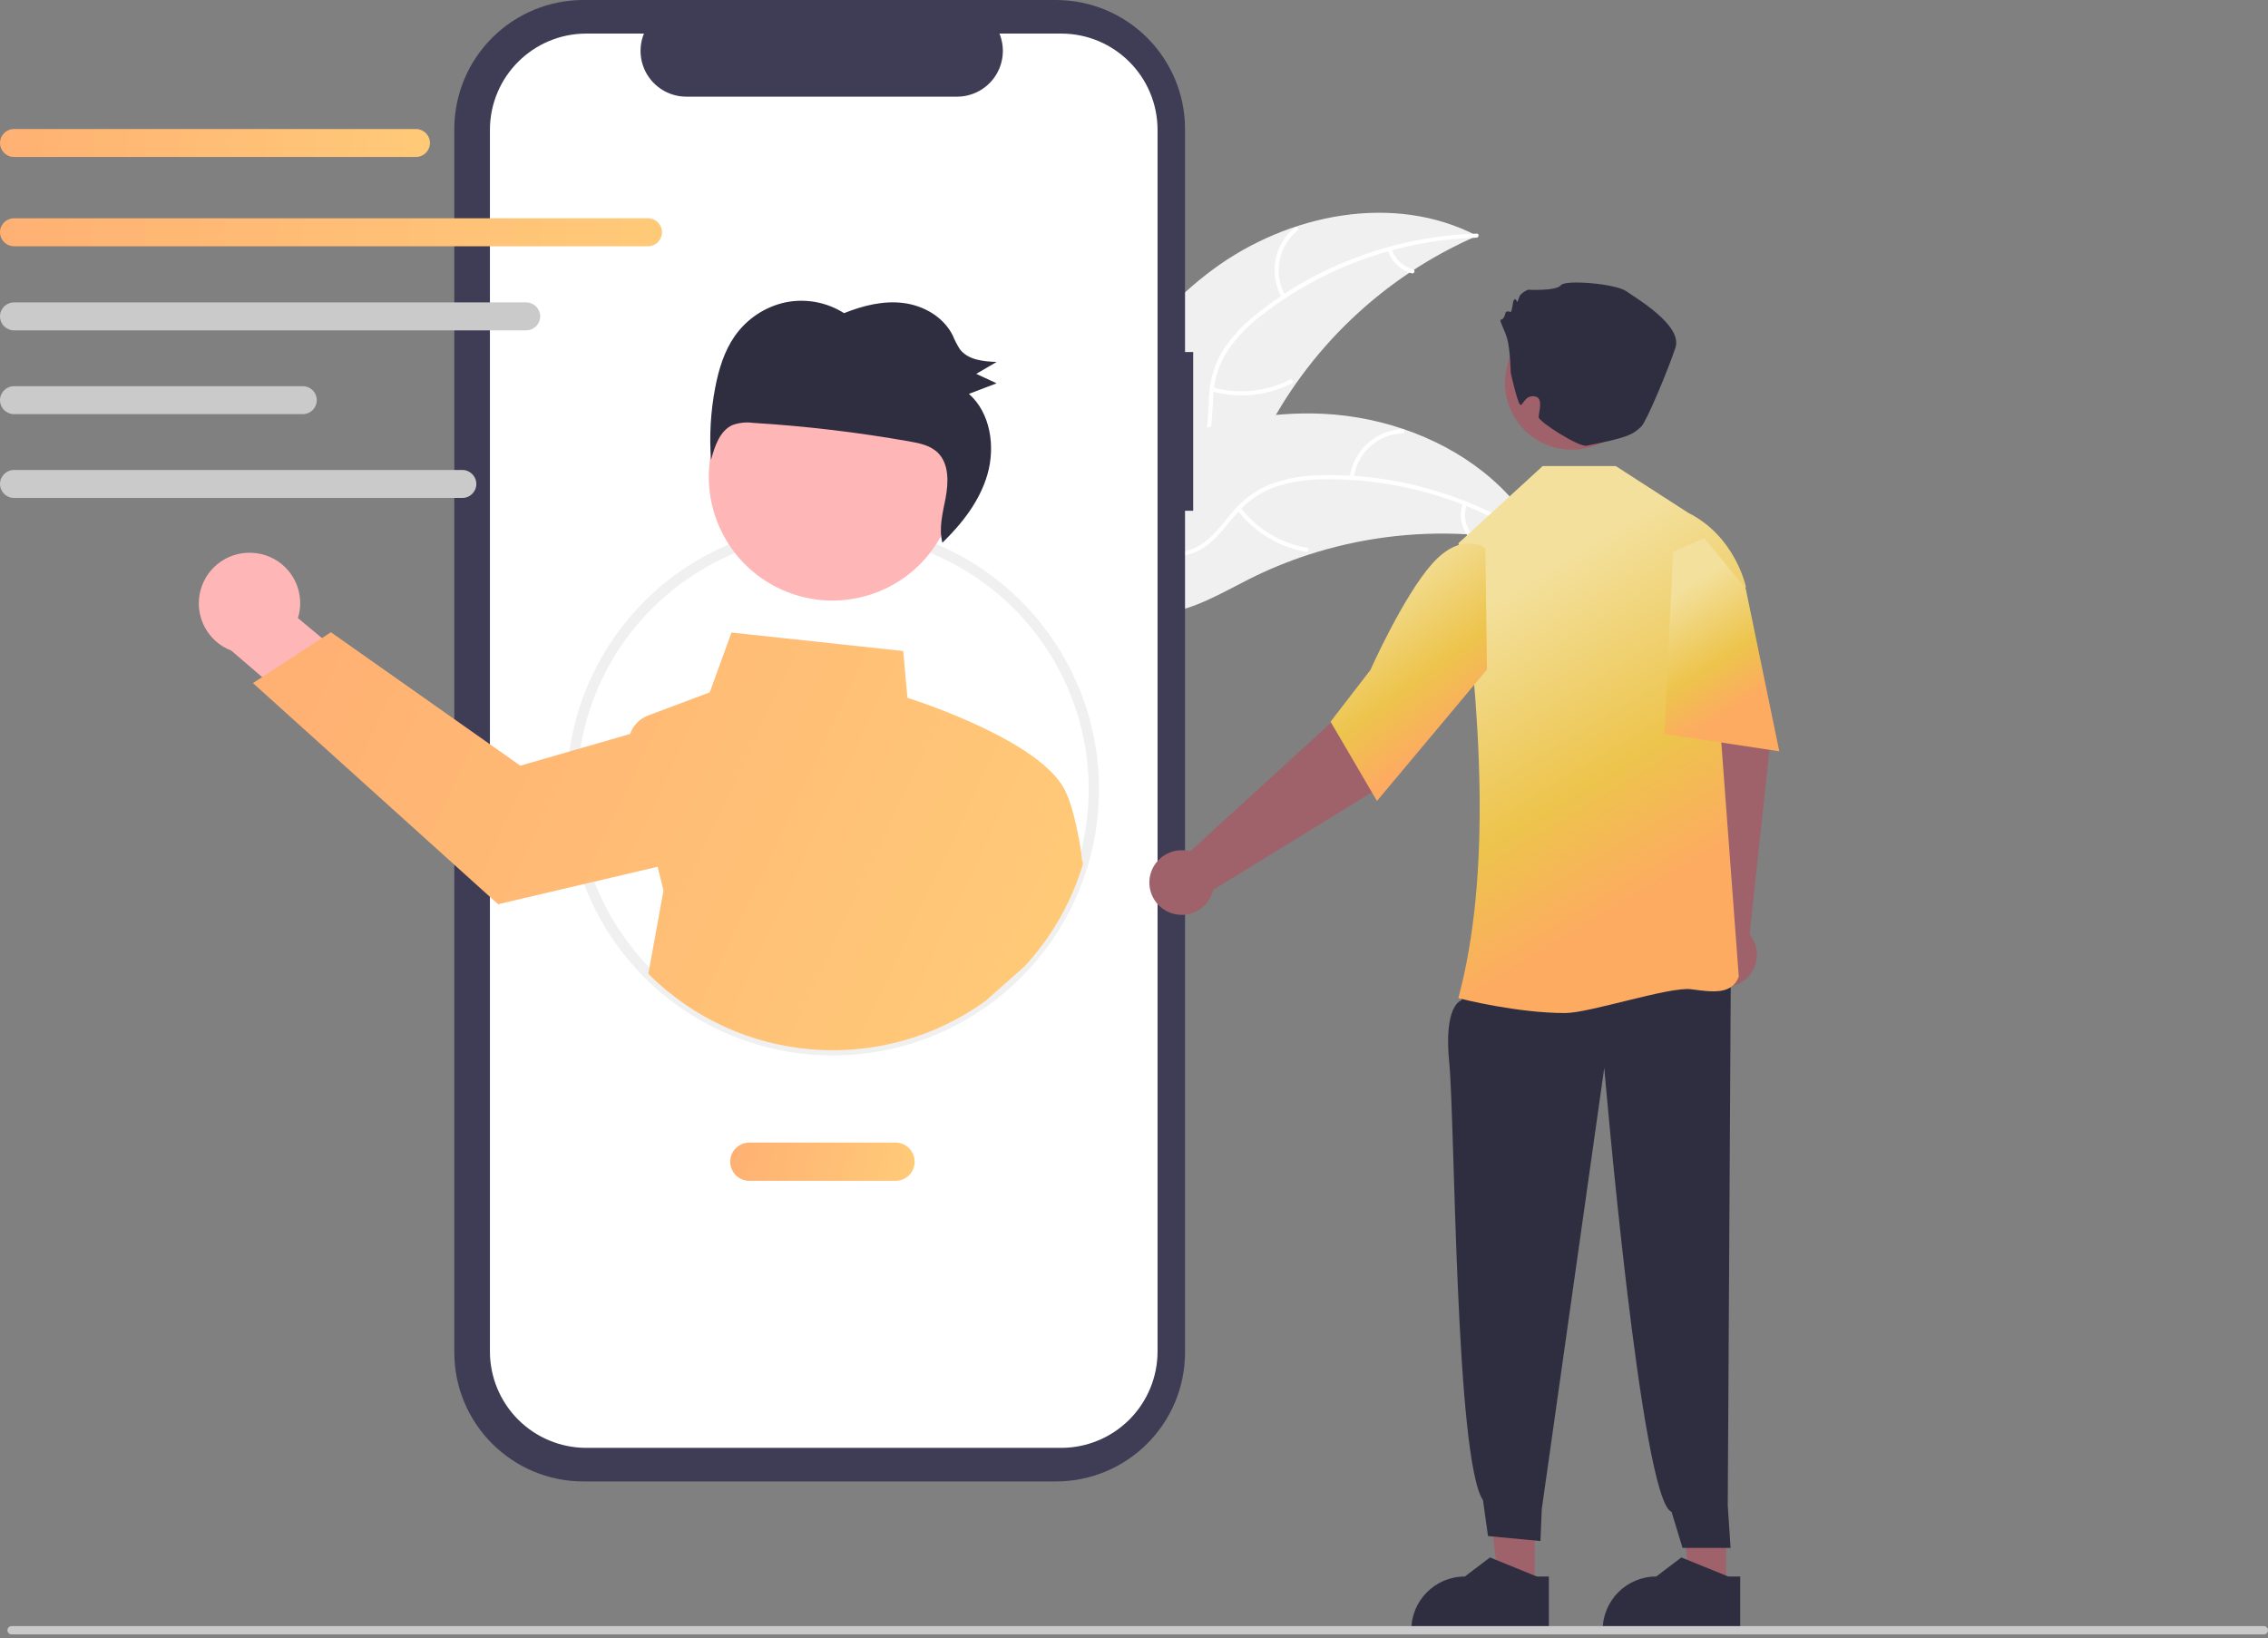
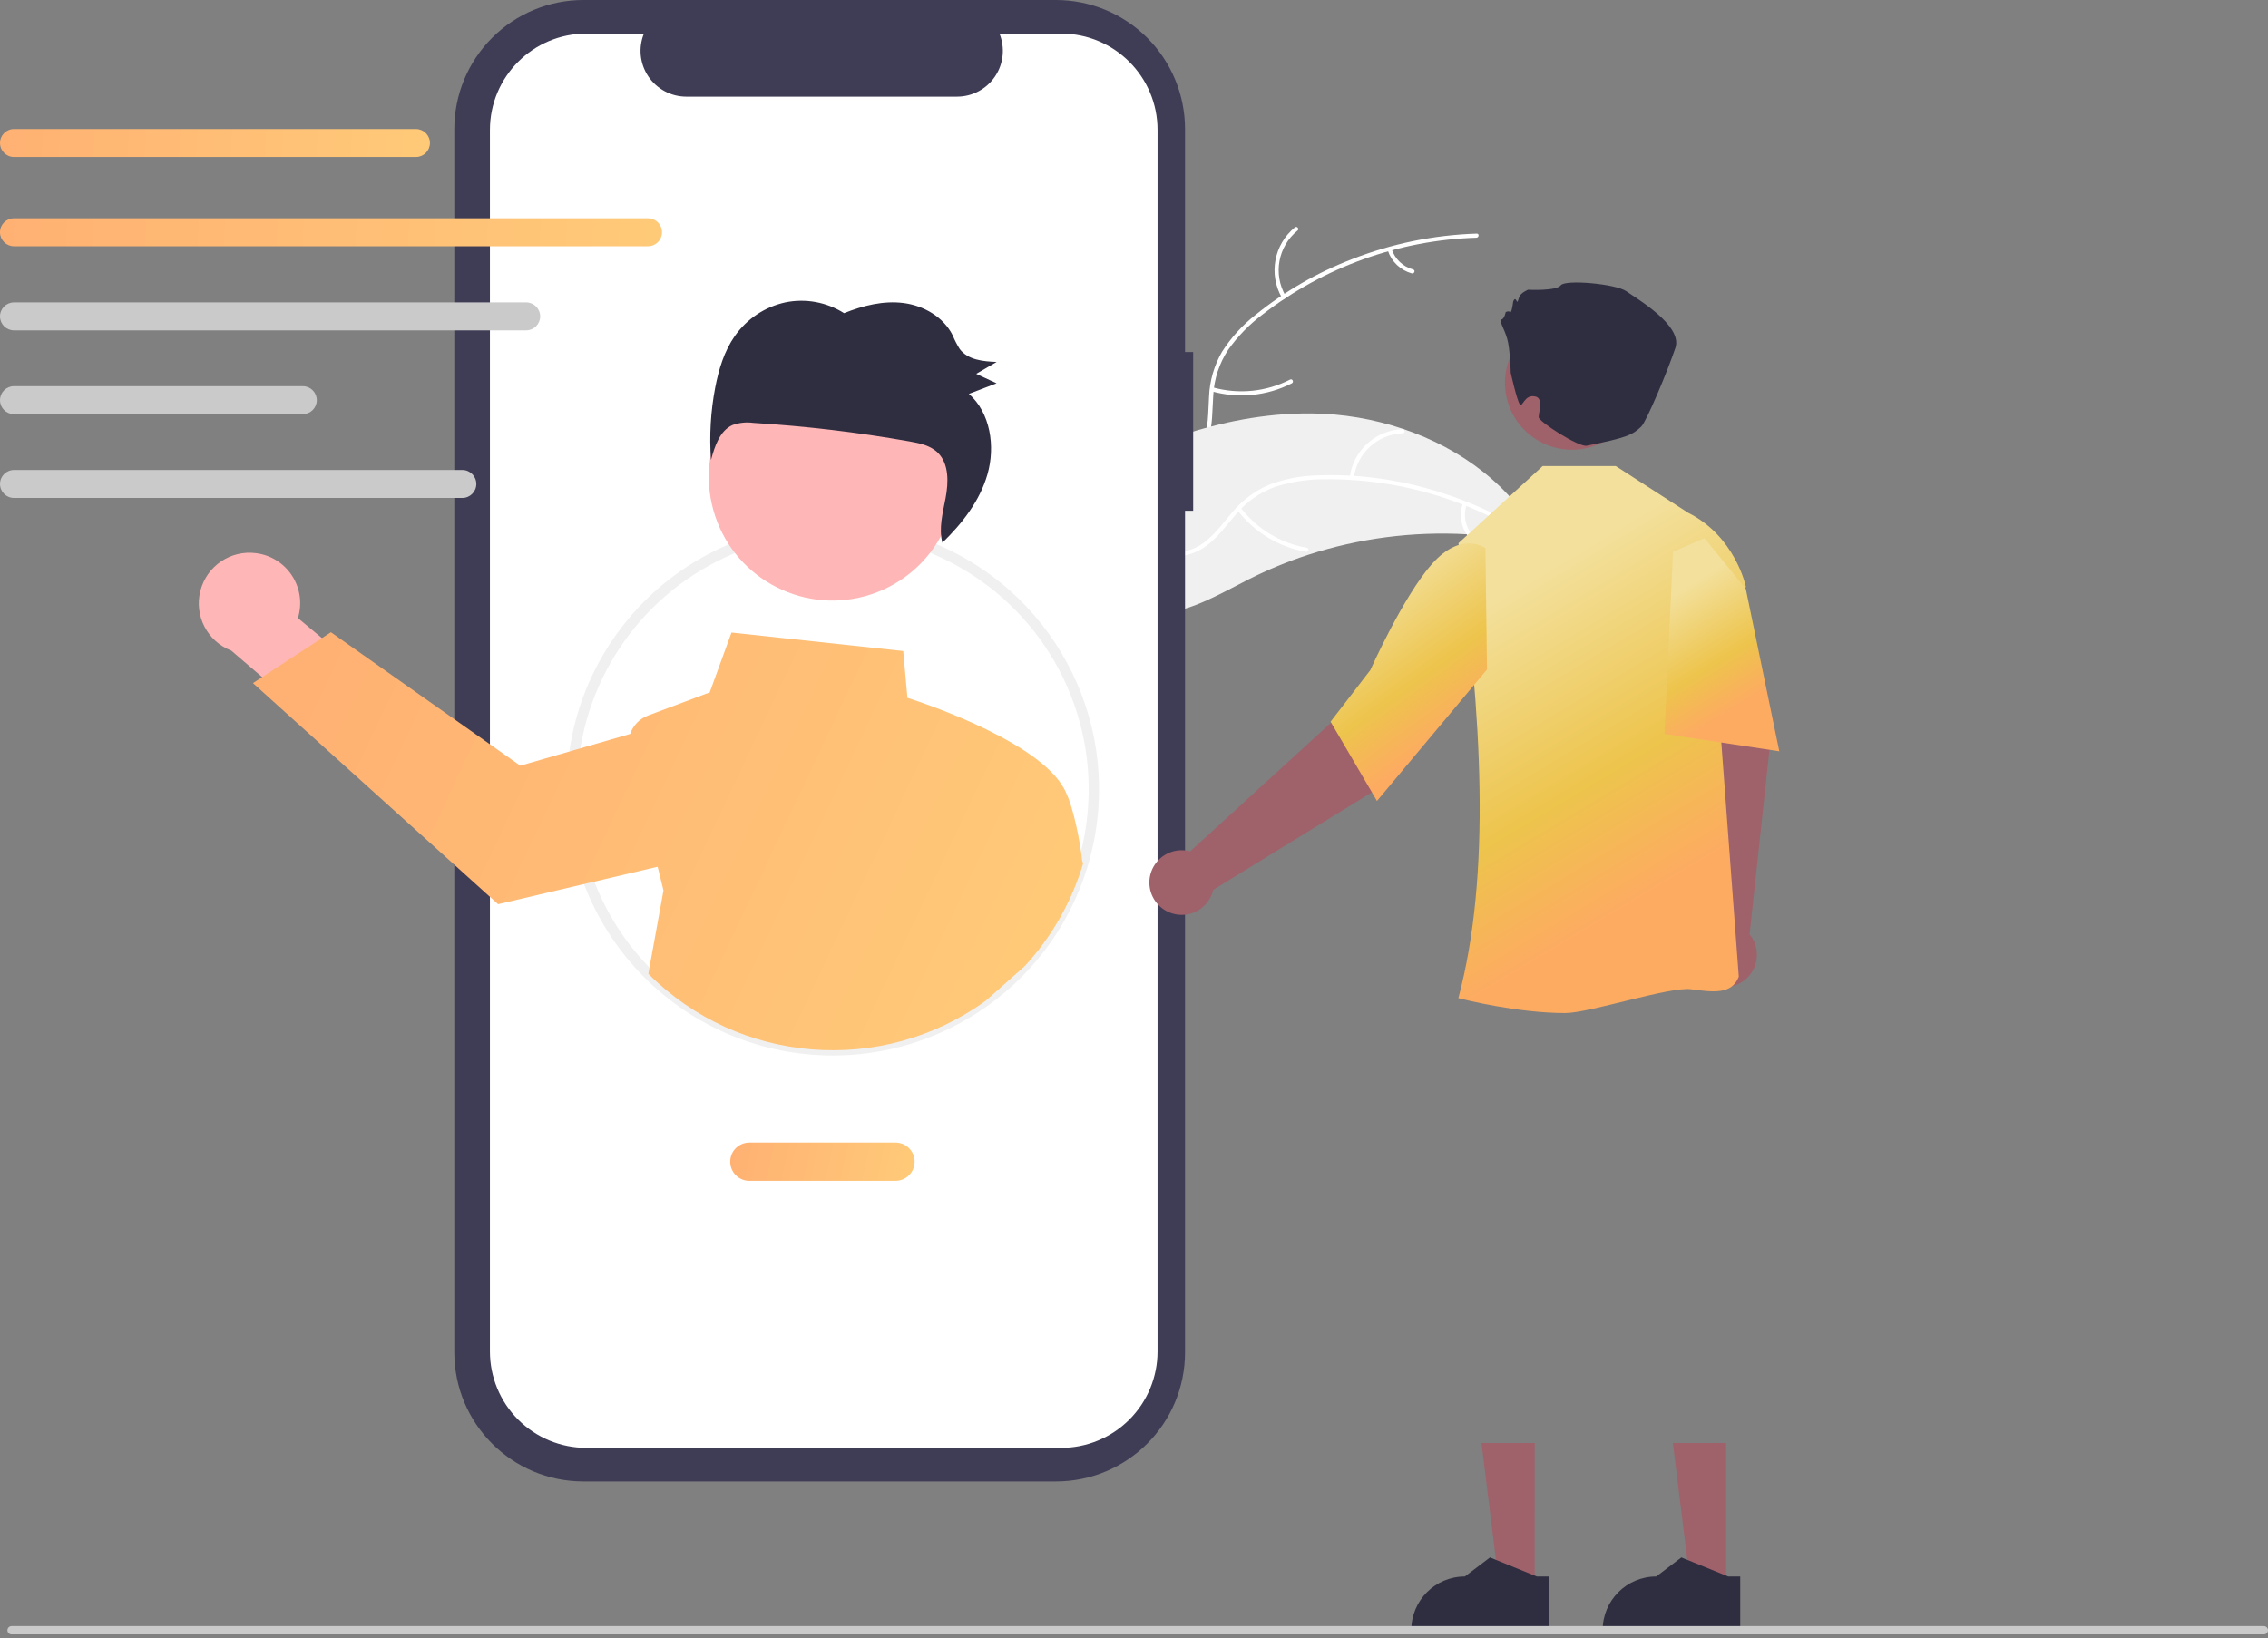
<svg xmlns="http://www.w3.org/2000/svg" width="400px" height="289px" viewBox="0 0 400 289" version="1.1">
  <rect x="0" y="0" width="400" height="289" fill="#808080" stroke="none" />
  <title>Illustration3</title>
  <defs>
    <linearGradient x1="0%" y1="37.317%" x2="100%" y2="62.683%" id="linearGradient-1">
      <stop stop-color="#FFB173" offset="0%" />
      <stop stop-color="#FFCA78" offset="99.579%" />
    </linearGradient>
    <linearGradient x1="0%" y1="47.846%" x2="100%" y2="52.154%" id="linearGradient-2">
      <stop stop-color="#FFB173" offset="0%" />
      <stop stop-color="#FFCA78" offset="99.579%" />
    </linearGradient>
    <linearGradient x1="0%" y1="49.788%" x2="100%" y2="50.212%" id="linearGradient-3">
      <stop stop-color="#FFB173" offset="0%" />
      <stop stop-color="#FFCA78" offset="99.579%" />
    </linearGradient>
    <linearGradient x1="0%" y1="49.911%" x2="100%" y2="50.089%" id="linearGradient-4">
      <stop stop-color="#FFB173" offset="0%" />
      <stop stop-color="#FFCA78" offset="99.579%" />
    </linearGradient>
    <linearGradient x1="39.876%" y1="15.904%" x2="60.255%" y2="80.277%" id="linearGradient-5">
      <stop stop-color="#F3E09C" offset="0%" />
      <stop stop-color="#EDC44C" offset="62.06%" />
      <stop stop-color="#FDAB61" offset="100%" />
    </linearGradient>
    <linearGradient x1="39.362%" y1="15.904%" x2="60.775%" y2="80.277%" id="linearGradient-6">
      <stop stop-color="#F3E09C" offset="0%" />
      <stop stop-color="#EDC44C" offset="62.06%" />
      <stop stop-color="#FDAB61" offset="100%" />
    </linearGradient>
    <linearGradient x1="36.484%" y1="15.904%" x2="63.691%" y2="80.277%" id="linearGradient-7">
      <stop stop-color="#F3E09C" offset="0%" />
      <stop stop-color="#EDC44C" offset="62.06%" />
      <stop stop-color="#FDAB61" offset="100%" />
    </linearGradient>
  </defs>
  <g id="Electronic-Payments" stroke="none" stroke-width="1" fill="none" fill-rule="evenodd">
    <g transform="translate(-200, -2714)" fill-rule="nonzero" id="Guidance-for-All-Areas-of-Electronic-Payment-Processing-Disputes">
      <g transform="translate(100, 1843)">
        <g id="Add-Title-Here" transform="translate(100, 821)">
          <g id="Illustration3" transform="translate(0, 50)">
-             <path d="M213.937,47.521 C227.207,37.718 245.889,33.96 260.507,41.608 C244.051,48.753 230.652,61.489 222.681,77.562 C219.63,83.772 216.883,90.996 210.587,93.866 C206.67,95.652 202.046,95.307 197.99,93.866 C193.933,92.423 190.325,89.974 186.767,87.55 L185.7,87.421 C192.032,72.187 200.667,57.323 213.937,47.521 Z" id="Path" fill="#F0F0F0" />
            <path d="M260.389,41.933 C246.741,42.361 233.574,47.078 222.759,55.415 C220.398,57.169 218.329,59.283 216.628,61.681 C215.046,64.07 214.132,66.839 213.982,69.701 C213.789,72.366 213.9,75.115 213.062,77.687 C212.155,80.337 210.16,82.474 207.578,83.561 C204.433,84.983 200.964,85.189 197.565,85.273 C193.791,85.367 189.87,85.404 186.438,87.181 C186.022,87.397 185.712,86.739 186.127,86.524 C192.099,83.432 199.077,85.449 205.353,83.609 C208.281,82.751 210.969,81.004 212.145,78.082 C213.173,75.527 213.061,72.693 213.234,69.992 C213.339,67.198 214.127,64.473 215.528,62.054 C217.102,59.577 219.086,57.386 221.396,55.575 C226.529,51.416 232.285,48.089 238.451,45.717 C245.475,42.97 252.916,41.446 260.453,41.209 C260.92,41.194 260.853,41.919 260.389,41.933 L260.389,41.933 Z" id="Path" fill="#FFFFFF" />
            <path d="M226.083,52.526 C223.703,48.386 224.672,43.131 228.373,40.113 C228.736,39.819 229.211,40.37 228.847,40.665 C225.394,43.47 224.5,48.372 226.74,52.215 C226.976,52.62 226.317,52.928 226.083,52.526 L226.083,52.526 Z" id="Path" fill="#FFFFFF" />
            <path d="M213.902,68.337 C218.454,69.609 223.318,69.119 227.525,66.964 C227.942,66.75 228.252,67.408 227.835,67.622 C223.454,69.856 218.391,70.356 213.657,69.021 C213.206,68.894 213.454,68.21 213.902,68.337 L213.902,68.337 Z" id="Path" fill="#FFFFFF" />
            <path d="M245.44,43.934 C246.018,45.698 247.444,47.054 249.235,47.541 C249.687,47.663 249.439,48.347 248.989,48.226 C247.014,47.678 245.438,46.187 244.783,44.244 C244.704,44.062 244.78,43.851 244.956,43.76 C245.138,43.676 245.354,43.753 245.44,43.934 L245.44,43.934 Z" id="Path" fill="#FFFFFF" />
            <path d="M272.097,96.25 C271.812,96.182 271.528,96.114 271.238,96.05 C267.406,95.156 263.507,94.575 259.58,94.313 C259.277,94.288 258.969,94.267 258.666,94.25 C249.199,93.719 239.715,94.949 230.697,97.88 C227.11,99.049 223.617,100.49 220.248,102.189 C215.596,104.536 210.738,107.451 205.73,108.105 C205.208,108.179 204.682,108.221 204.155,108.23 L185.626,88.733 C185.606,88.668 185.581,88.606 185.561,88.54 L184.786,87.796 C184.953,87.696 185.129,87.596 185.297,87.496 C185.394,87.438 185.495,87.384 185.592,87.326 C185.658,87.288 185.724,87.251 185.782,87.214 C185.804,87.201 185.826,87.189 185.843,87.18 C185.901,87.143 185.958,87.114 186.011,87.081 C186.993,86.52 187.981,85.964 188.974,85.415 C188.979,85.411 188.979,85.411 188.987,85.411 C196.568,81.246 204.563,77.677 212.846,75.435 C213.095,75.368 213.349,75.296 213.606,75.238 C217.346,74.248 221.159,73.565 225.009,73.197 C227.118,73.002 229.236,72.914 231.354,72.933 C236.826,72.993 242.254,73.913 247.44,75.66 C257.778,79.144 266.887,85.895 271.734,95.512 C271.858,95.758 271.978,96 272.097,96.25 Z" id="Path" fill="#F0F0F0" />
            <path d="M271.808,96.442 C260.653,88.565 247.3,84.405 233.645,84.55 C230.705,84.529 227.78,84.971 224.977,85.861 C222.276,86.816 219.879,88.478 218.036,90.672 C216.277,92.684 214.711,94.945 212.493,96.495 C210.173,98.064 207.294,98.569 204.579,97.883 C201.211,97.124 198.317,95.201 195.553,93.222 C192.483,91.024 189.33,88.693 185.519,88.045 C185.058,87.967 185.206,87.255 185.667,87.334 C192.297,88.46 196.654,94.272 202.773,96.582 C205.628,97.659 208.825,97.883 211.523,96.258 C213.883,94.837 215.5,92.506 217.264,90.454 C219.03,88.287 221.3,86.585 223.875,85.497 C226.623,84.467 229.526,83.913 232.46,83.857 C239.063,83.626 245.662,84.435 252.014,86.254 C259.275,88.29 266.134,91.553 272.295,95.902 C272.676,96.171 272.187,96.709 271.808,96.442 L271.808,96.442 Z" id="Path" fill="#FFFFFF" />
            <path d="M238.039,84.244 C238.631,79.506 242.569,75.894 247.34,75.712 C247.808,75.696 247.855,76.422 247.387,76.438 C242.941,76.599 239.276,79.975 238.751,84.392 C238.695,84.857 237.983,84.706 238.039,84.244 L238.039,84.244 Z" id="Path" fill="#FFFFFF" />
            <path d="M218.794,89.535 C221.662,93.291 225.841,95.828 230.497,96.641 C230.959,96.721 230.81,97.432 230.349,97.352 C225.506,96.498 221.162,93.849 218.186,89.933 C217.903,89.56 218.512,89.163 218.794,89.535 L218.794,89.535 Z" id="Path" fill="#FFFFFF" />
            <path d="M258.667,89.038 C258.066,90.795 258.389,92.735 259.525,94.203 C259.813,94.573 259.203,94.969 258.917,94.602 C257.67,92.975 257.309,90.836 257.956,88.89 C258.002,88.698 258.19,88.574 258.385,88.608 C258.581,88.65 258.707,88.842 258.667,89.038 L258.667,89.038 Z" id="Path" fill="#FFFFFF" />
            <path d="M210.436,62.104 L209,62.104 L209,22.767 C209,16.729 206.601,10.938 202.331,6.668 C198.062,2.399 192.271,0 186.233,0 L102.892,0 C96.854,0 91.063,2.399 86.793,6.668 C82.524,10.938 80.125,16.729 80.125,22.767 L80.125,238.573 C80.125,251.147 90.318,261.34 102.892,261.34 L186.233,261.34 C198.806,261.34 209,251.147 209,238.573 L209,90.105 L210.436,90.105 L210.436,62.104 Z" id="Path" fill="#3F3D56" />
            <path d="M187.151,5.923 L176.273,5.923 C177.288,8.414 176.998,11.247 175.497,13.48 C173.997,15.712 171.484,17.051 168.794,17.052 L121.049,17.052 C118.359,17.052 115.846,15.712 114.345,13.48 C112.845,11.247 112.554,8.414 113.57,5.923 L103.409,5.923 C94.019,5.923 86.407,13.535 86.407,22.925 L86.407,238.414 C86.407,242.924 88.198,247.248 91.387,250.437 C94.575,253.625 98.9,255.417 103.409,255.417 L187.151,255.417 C191.661,255.417 195.985,253.625 199.174,250.437 C202.362,247.248 204.153,242.924 204.153,238.414 L204.153,238.414 L204.153,22.925 C204.153,13.535 196.541,5.923 187.151,5.923 Z" id="Path" fill="#FFFFFF" />
            <path d="M146.889,186.193 C134.435,186.205 122.487,181.263 113.681,172.456 C104.874,163.649 99.932,151.702 99.943,139.247 C99.925,121.59 109.831,105.421 125.569,97.416 C136.872,91.665 150.018,90.722 162.026,94.799 C183.765,102.207 196.954,124.255 193.202,146.913 C189.449,169.571 169.856,186.189 146.889,186.193 L146.889,186.193 Z M146.889,94.142 C139.767,94.121 132.744,95.806 126.406,99.055 C111.304,106.749 101.79,122.26 101.776,139.209 C101.762,156.158 111.251,171.684 126.34,179.403 C141.429,187.122 159.572,185.731 173.308,175.801 C175.744,174.043 177.997,172.045 180.032,169.835 C192.195,156.675 195.41,137.562 188.223,121.147 C181.035,104.731 164.809,94.13 146.889,94.142 L146.889,94.142 Z" id="Shape" fill="#F0F0F0" />
            <path d="M45.164,97.584 C47.773,97.911 50.103,99.377 51.527,101.587 C52.951,103.797 53.323,106.524 52.542,109.035 L68.14,122.027 L62.557,133.432 L40.787,114.774 C36.564,113.149 34.224,108.621 35.34,104.235 C36.457,99.849 40.678,96.992 45.164,97.584 L45.164,97.584 Z" id="Path" fill="#FFB6B6" />
            <path d="M190.841,151.766 C190.528,148.404 189.235,142.358 188.137,140.123 C184.764,131.294 162.967,124.037 160.04,123.102 L159.298,114.848 L129.013,111.589 L125.171,122.144 L114.309,126.219 C112.816,126.776 111.65,127.971 111.131,129.478 L111.131,129.478 L101.386,132.294 L91.769,135.074 L58.361,111.534 L56.784,112.565 L46.241,119.444 L44.614,120.506 L87.848,159.511 L103.908,155.743 L115.985,152.902 L117.016,157.087 L114.346,171.79 C130.322,187.772 155.537,189.787 173.848,176.546 L180.709,170.459 C185.49,165.288 189.02,159.088 191.025,152.337 L190.841,151.766 Z" id="Path" fill="url(#linearGradient-1)" />
            <circle id="Oval" fill="#FFB6B6" transform="translate(146.817, 84.138) rotate(-18.319) translate(-146.817, -84.138) " cx="146.817" cy="84.138" r="21.805" />
            <path d="M129.594,59.28 C131.714,56.253 134.895,54.134 138.505,53.344 C142.075,52.61 145.79,53.291 148.867,55.245 C152.213,53.897 155.82,53.003 159.364,53.457 C162.909,53.912 166.382,55.892 168.022,59.153 C168.367,59.998 168.786,60.811 169.273,61.582 C170.718,63.51 173.403,63.76 175.774,63.853 C174.575,64.552 173.376,65.251 172.177,65.95 C173.372,66.507 174.567,67.064 175.762,67.621 C174.136,68.242 172.509,68.863 170.883,69.483 C174.668,72.811 175.584,78.733 174.15,83.698 C172.794,88.399 169.682,92.356 166.208,95.743 C165.53,93.215 166.276,90.475 166.772,87.858 C167.297,85.093 167.381,81.859 165.445,79.907 C164.138,78.59 162.223,78.192 160.416,77.873 C151.304,76.261 142.107,75.169 132.87,74.602 C131.634,74.431 130.375,74.56 129.199,74.977 C126.951,75.976 126.048,78.719 125.397,81.151 C125.085,76.882 125.334,72.59 126.138,68.385 C126.754,65.168 127.725,61.947 129.594,59.28 Z" id="Path" fill="#2F2E41" />
            <path d="M157.935,208.312 L132.161,208.312 C130.297,208.312 128.786,206.801 128.786,204.936 C128.786,203.072 130.297,201.561 132.161,201.561 L157.935,201.561 C159.8,201.561 161.311,203.072 161.311,204.936 C161.311,206.801 159.8,208.312 157.935,208.312 Z" id="Path" fill="url(#linearGradient-2)" />
            <path d="M73.36,27.692 L2.466,27.692 C1.105,27.69 0.004,26.587 0.004,25.226 C0.004,23.866 1.105,22.763 2.466,22.761 L73.36,22.761 C74.722,22.761 75.826,23.865 75.826,25.226 C75.826,26.588 74.722,27.692 73.36,27.692 L73.36,27.692 Z" id="Path" fill="url(#linearGradient-3)" />
            <path d="M114.292,43.441 L2.466,43.441 C1.104,43.441 0,42.337 0,40.975 C0,39.614 1.104,38.51 2.466,38.51 L114.292,38.51 C115.654,38.51 116.758,39.614 116.758,40.975 C116.758,42.337 115.654,43.441 114.292,43.441 Z" id="Path" fill="url(#linearGradient-4)" />
            <path d="M92.803,58.278 L2.466,58.278 C1.104,58.278 2.14785632e-05,57.174 2.14785632e-05,55.812 C2.14785632e-05,54.45 1.104,53.347 2.466,53.347 L92.803,53.347 C94.164,53.347 95.268,54.45 95.268,55.812 C95.268,57.174 94.164,58.278 92.803,58.278 L92.803,58.278 Z" id="Path" fill="#CACACA" />
            <path d="M53.406,73.06 L2.466,73.06 C1.104,73.06 2.14785632e-05,71.956 2.14785632e-05,70.595 C2.14785632e-05,69.233 1.104,68.129 2.466,68.129 L53.406,68.129 C54.768,68.129 55.872,69.233 55.872,70.595 C55.872,71.956 54.768,73.06 53.406,73.06 L53.406,73.06 Z" id="Path" fill="#CACACA" />
            <path d="M81.547,87.841 L2.466,87.841 C1.105,87.839 0.004,86.736 0.004,85.376 C0.004,84.016 1.105,82.912 2.466,82.91 L81.547,82.91 C82.907,82.912 84.008,84.016 84.008,85.376 C84.008,86.736 82.907,87.839 81.547,87.841 L81.547,87.841 Z" id="Path" fill="#CACACA" />
            <polygon id="Path" fill="#9F616A" points="304.419 279.068 298.065 279.068 295.042 254.559 304.42 254.559" />
            <path d="M306.919,287.862 L282.66,287.861 L282.66,287.554 C282.66,282.339 286.887,278.112 292.102,278.112 L292.103,278.112 L296.534,274.75 L304.801,278.112 L306.919,278.112 L306.919,287.862 Z" id="Path" fill="#2F2E41" />
            <path d="M300.716,163.881 L297.914,129.713 L295.713,116.888 L308.039,114.165 L312.129,131.724 L308.565,164.83 C310.036,166.632 310.264,169.146 309.142,171.184 C308.021,173.221 305.773,174.373 303.464,174.094 C301.155,173.815 299.247,172.161 298.643,169.915 C298.039,167.669 298.859,165.281 300.716,163.881 L300.716,163.881 Z" id="Path" fill="#9F616A" />
            <polygon id="Path" fill="#9F616A" points="270.667 279.068 264.313 279.068 261.29 254.559 270.668 254.559" />
-             <path d="M260.498,171.627 L257.681,176.5 C257.681,176.5 254.586,177.345 255.597,187.435 C256.609,197.524 256.653,257.301 261.549,264.657 L262.435,270.973 L271.681,271.857 L271.914,266.252 L282.939,188.387 C282.939,188.387 289.432,264.826 294.804,266.696 L296.743,273.065 L305.217,273.069 L304.717,265.564 L305.263,170.838 L260.498,171.627 Z" id="Path" fill="#2F2E41" />
            <path d="M257.401,176.129 L257.206,176.078 C263.02,154.332 261.343,126.173 257.238,95.935 L257.238,95.809 L272.079,82.216 L284.966,82.216 L297.741,90.461 C306,94.59 307.877,103.335 307.895,103.423 L307.908,103.485 L302.848,121.149 L306.66,172.234 L306.664,172.293 L306.643,172.348 C305.409,175.476 302.103,175.031 298.274,174.515 C294.453,173.999 280.37,178.711 276.052,178.711 C267.613,178.711 258.004,176.283 257.401,176.129 Z" id="Path" fill="url(#linearGradient-5)" />
            <polygon id="Path" fill="url(#linearGradient-6)" points="295.066 97.346 300.602 94.937 307.896 103.88 313.808 132.537 293.557 129.469" />
            <path d="M209.913,150.19 L235.221,127.063 L244.017,117.473 L253.713,125.556 L242.33,139.536 L213.966,156.977 C213.441,159.243 211.592,160.963 209.294,161.322 C206.996,161.682 204.71,160.61 203.518,158.613 C202.325,156.616 202.465,154.095 203.872,152.242 C205.278,150.39 207.669,149.577 209.913,150.19 L209.913,150.19 Z" id="Path" fill="#9F616A" />
            <path d="M234.67,127.315 L241.68,118.212 C241.738,118.081 247.554,105.086 252.595,99.439 C257.766,93.646 261.837,96.609 261.877,96.641 L261.979,96.717 L262.26,118.107 L242.851,141.299 L234.67,127.315 Z" id="Path" fill="url(#linearGradient-7)" />
            <circle id="Oval" fill="#9F616A" transform="translate(277.244, 67.52) rotate(-80.783) translate(-277.244, -67.52) " cx="277.244" cy="67.52" r="11.814" />
            <path d="M266.444,65.766 C266.444,65.766 266.349,61.613 265.824,59.776 C265.299,57.938 264.249,56.363 264.774,56.363 C265.299,56.363 265.562,55.05 265.562,55.05 C265.562,55.05 266.087,54.788 266.349,55.05 C266.612,55.313 266.874,53.212 266.874,53.212 C266.874,53.212 267.137,52.425 267.399,52.95 C267.662,53.475 267.662,53.212 267.924,52.425 C268.187,51.637 269.5,51.112 269.5,51.112 C269.5,51.112 274.487,51.375 275.275,50.325 C276.063,49.274 284.989,50.062 286.826,51.375 C288.664,52.687 296.802,57.413 295.49,61.351 C294.177,65.289 290.398,74.355 289.451,75.265 C287.954,76.702 286.918,77.22 279.833,78.63 C278.446,78.906 271.369,74.38 271.369,73.592 C271.369,72.805 272.222,70.307 270.85,69.964 C268.777,69.446 268.544,72.067 268.019,71.279 C267.494,70.492 266.444,65.766 266.444,65.766 Z" id="Path" fill="#2F2E41" />
            <path d="M273.167,287.862 L248.908,287.861 L248.908,287.554 C248.908,282.339 253.135,278.112 258.35,278.112 L258.351,278.112 L262.782,274.75 L271.049,278.112 L273.167,278.112 L273.167,287.862 Z" id="Path" fill="#2F2E41" />
            <path d="M399.269,288.324 L2.042,288.324 C1.639,288.324 1.312,287.997 1.312,287.594 C1.312,287.19 1.639,286.863 2.042,286.863 L399.269,286.863 C399.673,286.863 400,287.19 400,287.594 C400,287.997 399.673,288.324 399.269,288.324 Z" id="Path" fill="#CACACA" />
          </g>
        </g>
      </g>
    </g>
  </g>
</svg>